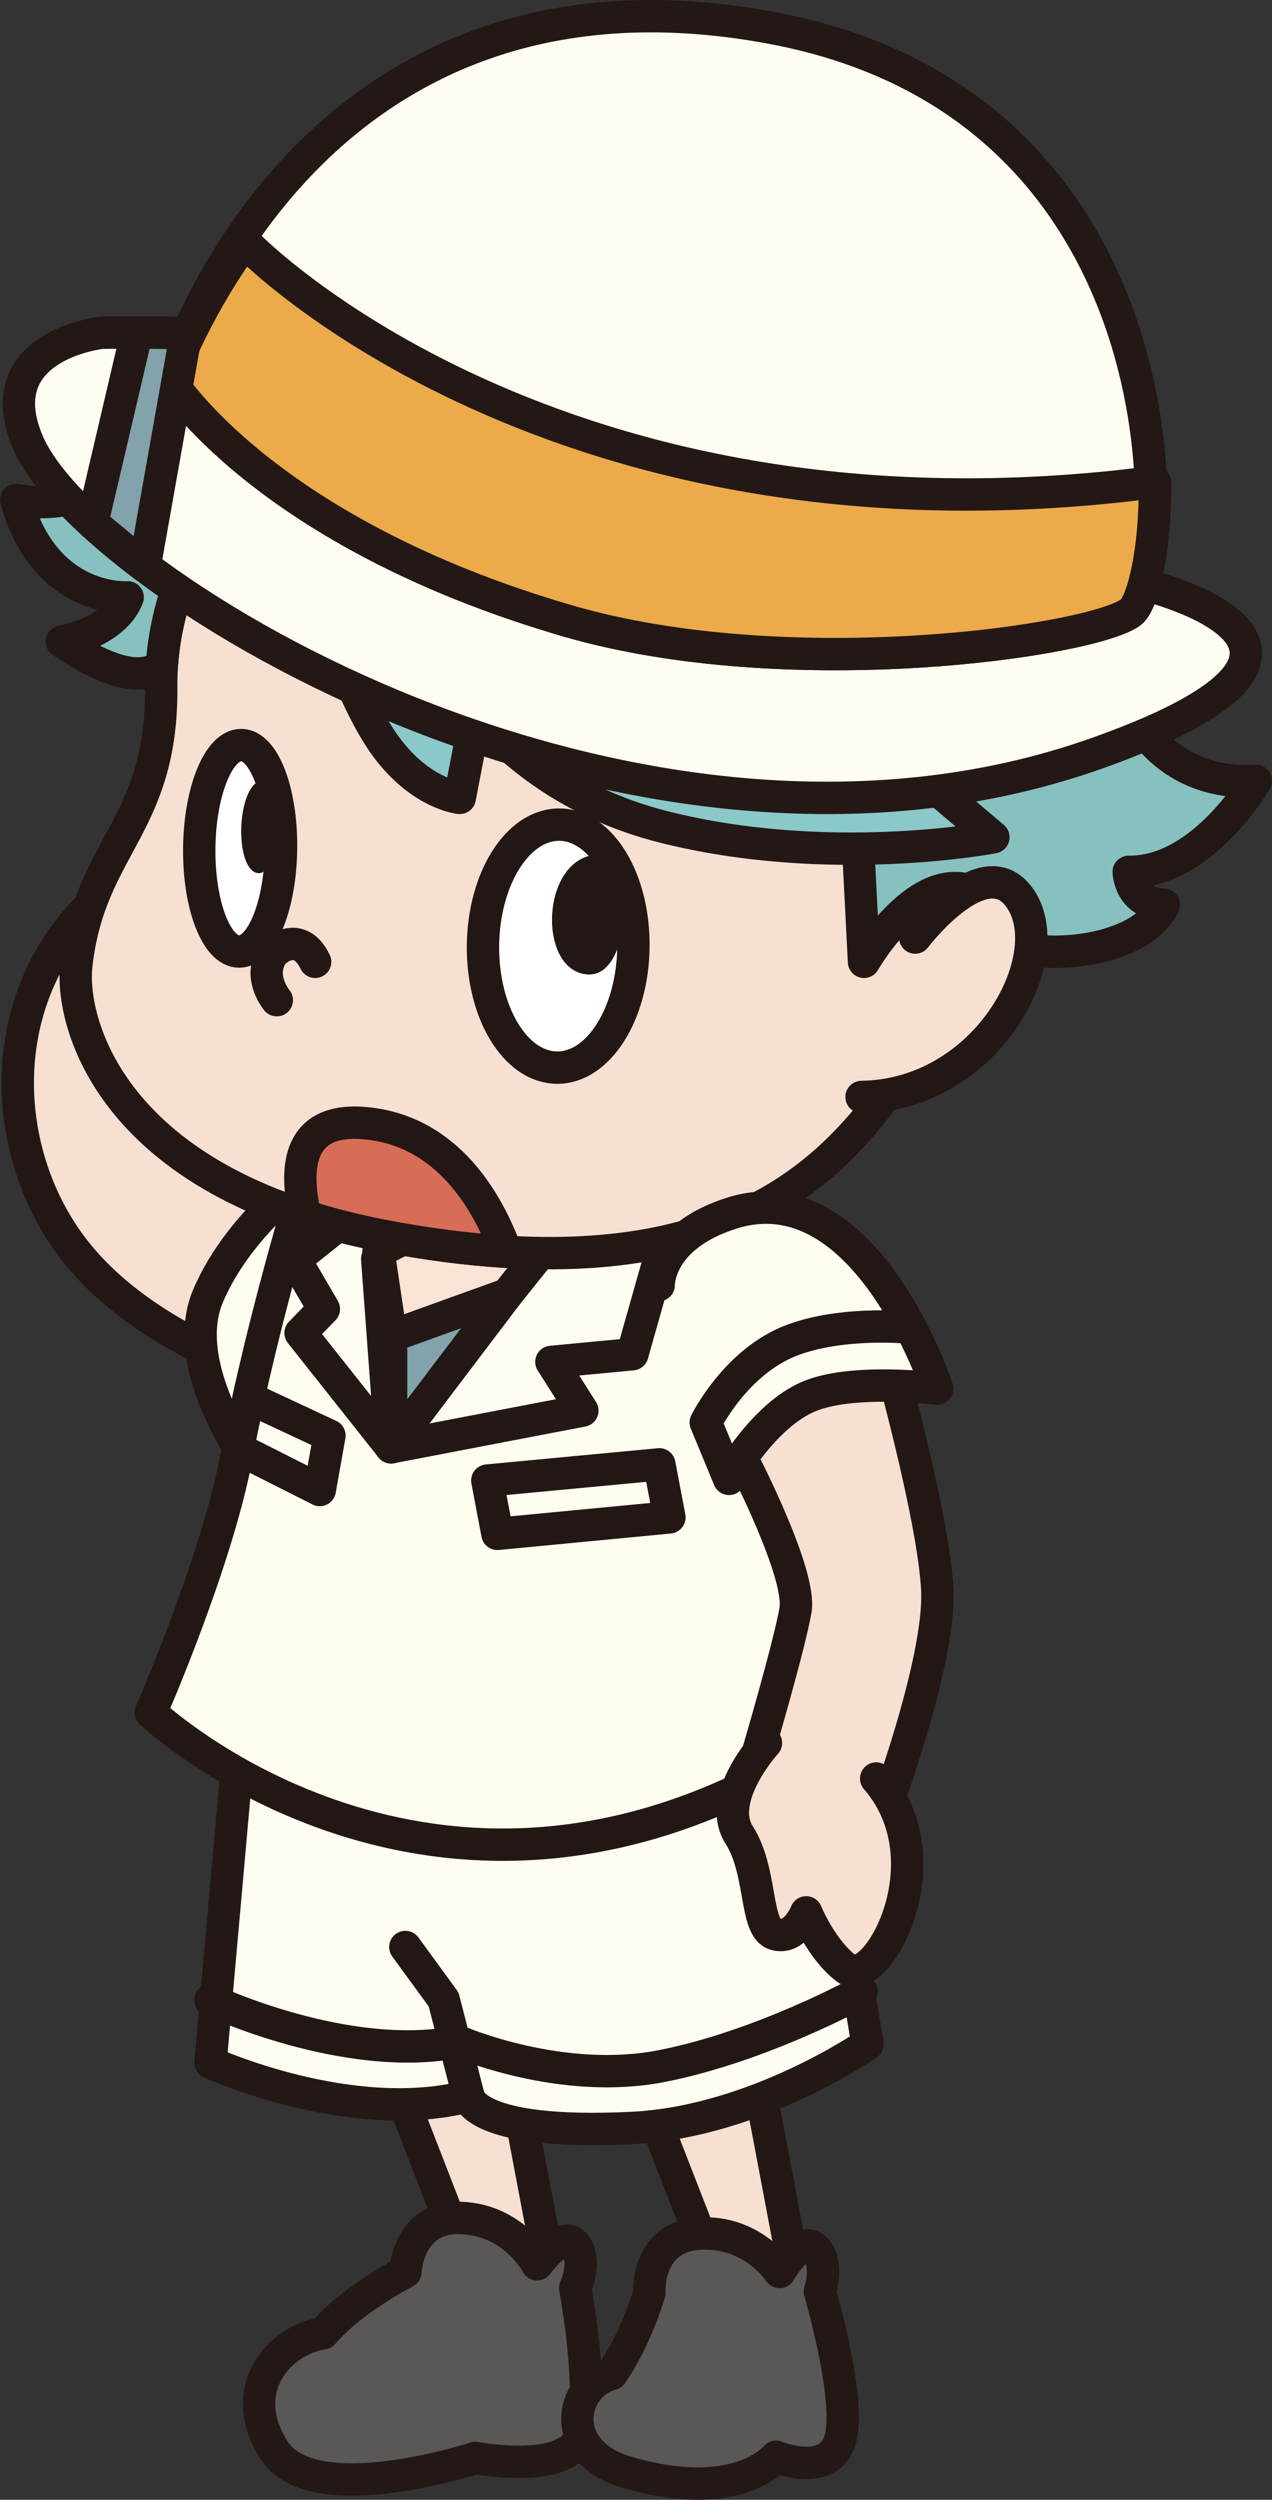
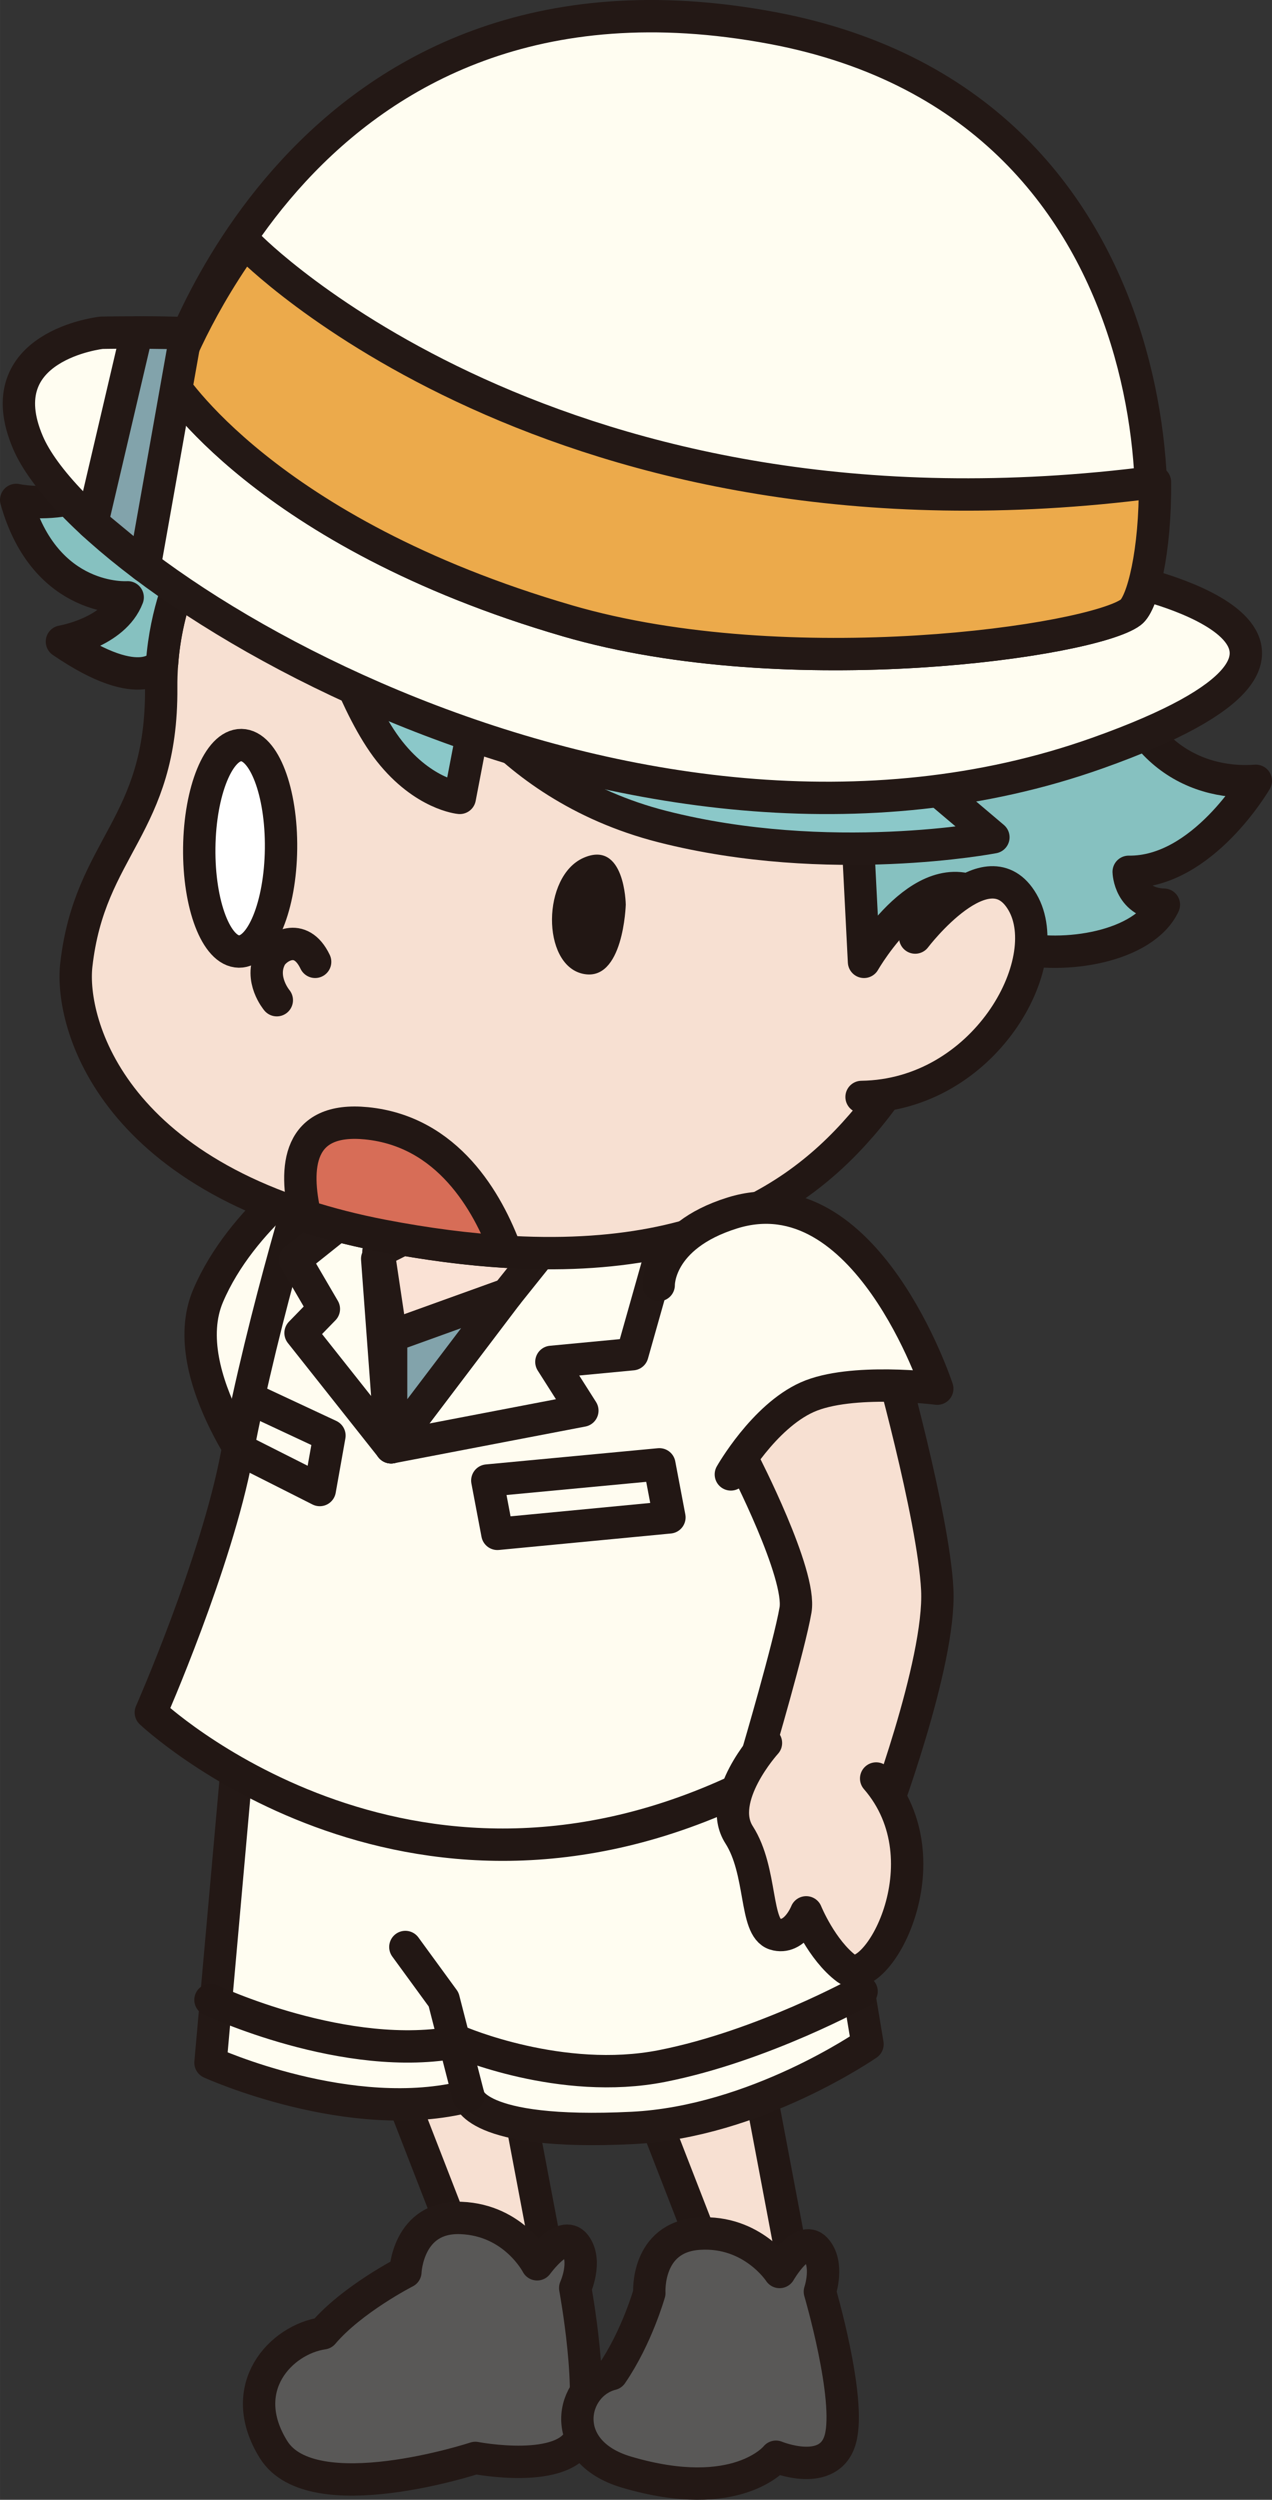
<svg xmlns="http://www.w3.org/2000/svg" id="_レイヤー_2" width="24.966mm" height="49.029mm" viewBox="0 0 70.769 138.981">
  <rect x="0" y="0" width="70.769" height="138.981" fill="#333333" stroke="none" />
  <defs>
    <style>.cls-1{fill:#d76d57;}.cls-1,.cls-2,.cls-3,.cls-4,.cls-5,.cls-6,.cls-7,.cls-8,.cls-9,.cls-10,.cls-11,.cls-12{stroke-linecap:round;stroke-linejoin:round;stroke-width:1.8px;}.cls-1,.cls-3,.cls-6,.cls-8,.cls-10,.cls-11{stroke:#221714;}.cls-13{fill:#221714;}.cls-2{fill:#ecaa4b;}.cls-2,.cls-4,.cls-5,.cls-7,.cls-9,.cls-12{stroke:#231815;}.cls-3{fill:#fff;}.cls-4{fill:#fae2d5;}.cls-5{fill:#595857;}.cls-6{fill:#f7e0d2;}.cls-7{fill:#fffdf1;}.cls-8{fill:#fffcf0;}.cls-9{fill:#8bc8c9;}.cls-10{fill:none;}.cls-11{fill:#86c1c0;}.cls-12{fill:#82a3ab;}</style>
  </defs>
  <g id="_レイヤー_2-2">
    <polyline class="cls-6" points="21.273 113.81 26.062 126.127 21.273 130.961 31.214 129.487 28.154 113.322" />
    <path class="cls-5" d="m22.554,126.315s.115-3.117,3.092-3.003c2.978.115,4.237,2.577,4.237,2.577,0,0,1.432-1.982,2.119-1.077s0,2.394,0,2.394c0,0,1.126,6.07.305,8.246-.821,2.176-5.86,1.202-5.86,1.202,0,0-9.075,2.978-11.223-.458-2.148-3.436.401-6.127,2.749-6.471,1.603-1.89,4.581-3.41,4.581-3.41Z" />
    <polyline class="cls-6" points="34.872 113.81 39.661 126.127 34.872 130.961 44.812 129.487 41.753 113.322" />
    <path class="cls-5" d="m36.126,127.488s-.204-3.113,2.769-3.303,4.478,2.131,4.478,2.131c0,0,1.222-2.118,1.998-1.287s.244,2.381.244,2.381c0,0,1.74,5.923,1.146,8.171s-3.589,1.007-3.589,1.007c0,0-2.129,2.684-8.319.854-3.885-1.149-3.122-4.87-.822-5.451,1.402-2.043,2.094-4.502,2.094-4.502Z" />
    <path class="cls-7" d="m13.247,97.448l-1.536,17.232s7.818,3.556,14.352,1.858c0,0,.186,2.209,9.12,1.769,6.87-.339,13.082-4.655,13.082-4.655l-2.938-17.686" />
    <path class="cls-10" d="m11.71,111.188s7.554,3.572,13.828,2.323c0,0,5.676,2.462,11.294,1.354s11.102-4.149,11.102-4.149" />
-     <path class="cls-6" d="m17.886,77.357s-9.023-1.906-13.675-7.763c-4.507-5.674-4.765-15.217,2.307-20.537,0,0,6.614-3.007,8.414.543,1.8,3.55.684,15.318,7.5,17.683" />
    <path class="cls-8" d="m21.675,75.283s-2.903,1.066-4.318,3.348c-1.415,2.282-2.495,4.162-2.495,4.162,0,0-5.169-6.31-3.289-10.74s6.445-7.367,6.445-7.367c0,0,.259,5.882,1.442,7.934,1.183,2.051,2.215,2.664,2.215,2.664Z" />
    <path class="cls-8" d="m17.462,64.131s-2.784,8.792-4.29,16.782c-1.13,5.998-4.781,14.298-4.781,14.298,0,0,14.123,13.345,33.187,4.068,9.686-4.714,8.541-9.32,8.541-9.32,0,0-2.26-6.105-4.397-10.186-2.137-4.082-4.755-10.99-4.755-10.99l-23.505-4.65Z" />
    <polygon class="cls-7" points="21.76 80.467 34.78 63.248 38.513 63.514 35.183 75.29 30.677 75.717 32.4 78.427 21.76 80.467" />
    <polyline class="cls-7" points="20.985 69.988 21.76 80.467 16.721 74.109 18.019 72.776 16.415 70.033 20.04 67.142" />
    <polygon class="cls-4" points="21.056 69.583 21.76 74.289 28.207 71.967 33.828 64.951 34.429 62.859 21.056 69.583" />
    <polyline class="cls-10" points="22.552 108.248 24.681 111.165 26.062 116.537" />
    <path class="cls-6" d="m47.91,62.585c-4.137,4.783-11.251,9.075-26.649,6.11-15.031-2.894-17.376-11.818-17.017-15.03.741-6.623,4.785-7.68,4.724-15.445-.106-13.45,16.966-25.235,35-15.722,14.889,7.854,13.264,29.31,3.942,40.088Z" />
    <path class="cls-11" d="m59.251,25.07s2.16,3.425,2.618,10.093c.436,6.352,4.423,8.517,8,8.249,0,0-2.964,5.114-7.073,5.059,0,0,.039,1.771,1.959,1.827-1.108,2.347-5.557,3.07-8.374,2.347-4.036-1.037-1.407-2.584-1.407-2.584-3.408-2.702-6.904,3.415-6.904,3.415l-.593-11.662-6.808-9.892" />
    <ellipse class="cls-3" cx="13.36" cy="47.162" rx="5.74" ry="2.275" transform="translate(-33.955 59.97) rotate(-89.329)" />
-     <ellipse class="cls-3" cx="31.055" cy="52.601" rx="6.756" ry="4.185" transform="translate(-21.905 83.039) rotate(-89.329)" />
    <path class="cls-13" d="m34.815,50.285s-.048-3.606-2.354-2.59-2.343,5.912-.054,6.44c2.288.528,2.409-3.85,2.409-3.85Z" />
-     <path class="cls-13" d="m15.4,45.512s-.011-2.805-1.125-2.007c-1.115.798-1.149,4.608-.049,5.011,1.1.403,1.174-3.004,1.174-3.004Z" />
    <path class="cls-10" d="m15.4,55.608s-.99-1.176-.345-2.395c.285-.539,1.654-1.459,2.478.262" />
    <path class="cls-1" d="m28.155,69.593c-1.026-2.793-3.252-6.693-7.762-7.141-3.842-.381-4.039,2.461-3.41,5.155,1.299.418,2.717.787,4.279,1.087,2.512.484,4.8.771,6.894.898Z" />
    <path class="cls-10" d="m32.178,38.43s2.244,3.511,6.009,4.385" />
    <path class="cls-10" d="m13.177,33.304s2.139-2.589,4.845-.744" />
    <path class="cls-11" d="m47.454,35.002c.963,3.528,6.616,7.465,6.616,7.465-14.279,5.352-25.719-13.433-25.719-13.433l.2,6.803c-6.886-2.942-10.292-9.86-10.292-9.86l-8.003,5.795s-1.036,2.157-1.239,5.103c0,0-1.063,1.879-5.572-1.205,0,0,2.905-.485,3.658-2.46,0,0-4.586.348-6.203-5.415,0,0,5.63,1.287,8.413-4.504,2.979-6.199,6.293-9.123,11.078-7.741,0,0,6.535-11.49,19.297-3.599,0,0,19.433-.119,22.181,23.211" />
    <path class="cls-6" d="m50.918,52.125s4.028-5.307,5.972-1.963c1.944,3.344-2.116,10.732-8.956,10.826" />
    <polyline class="cls-10" points="14.41 77.985 18.329 79.815 17.79 82.841 13.683 80.768" />
    <polygon class="cls-10" points="27.112 82.315 36.684 81.413 37.244 84.362 27.674 85.278 27.112 82.315" />
    <path class="cls-6" d="m41.388,81.296s3.216,6.219,2.871,8.219-2.1,7.956-2.1,7.956l6.821,3.878s3.366-8.867,3.166-12.967-2.828-13.399-2.828-13.399" />
    <path class="cls-6" d="m42.615,96.904s-2.796,3.069-1.495,5.105.857,5.172,1.989,5.523,1.745-1.211,1.745-1.211c0,0,.852,2.093,2.256,3.138,1.614,1.2,5.651-5.951,1.636-10.579" />
    <path class="cls-8" d="m36.647,71.448s-.082-2.704,4.091-4.009c7.449-2.328,11.408,9.767,11.408,9.767,0,0-4.795-.614-7.231.472s-4.253,4.295-4.253,4.295" />
-     <path class="cls-10" d="m50.307,73.791s-3.556-.309-6.269.73c-3.118,1.194-4.772,4.563-4.772,4.563l1.297,3.138" />
    <path class="cls-9" d="m24.307,36.366s3.29,7.231,12.548,9.59c9.258,2.359,18.414.594,18.414.594l-7.005-5.927" />
    <path class="cls-9" d="m18.329,34.714s1.441,4.654,3.346,7.06,3.905,2.586,3.905,2.586l1.333-6.942" />
    <path class="cls-7" d="m63.109,32.356s15.241,3.366-2.044,9.511C35.248,51.044,4.953,32.522,1.556,24.604c-2.319-5.404,4.092-6.103,4.092-6.103,0,0,6.781-.15,9.26.423" />
    <path class="cls-7" d="m9.45,21.118S16.665-3.384,42.974,1.558c23.795,4.47,22.063,30.886,19.941,32.482s-18.996,4.07-31.345.476c-16.907-4.92-22.119-13.398-22.119-13.398Z" />
    <path class="cls-2" d="m31.569,34.516c12.35,3.594,29.223,1.12,31.345-.476.66-.496,1.38-3.376,1.344-7.243C30.881,31.146,13.846,13.675,13.846,13.675l-.281-.165c-2.923,4.088-4.115,7.607-4.115,7.607,0,0,5.212,8.478,22.119,13.398Z" />
    <polygon class="cls-12" points="7.611 18.483 5.131 29.069 8.049 31.482 10.352 18.521 7.611 18.483" />
    <polygon class="cls-12" points="21.76 74.289 21.76 80.467 28.207 71.967 21.76 74.289" />
  </g>
</svg>